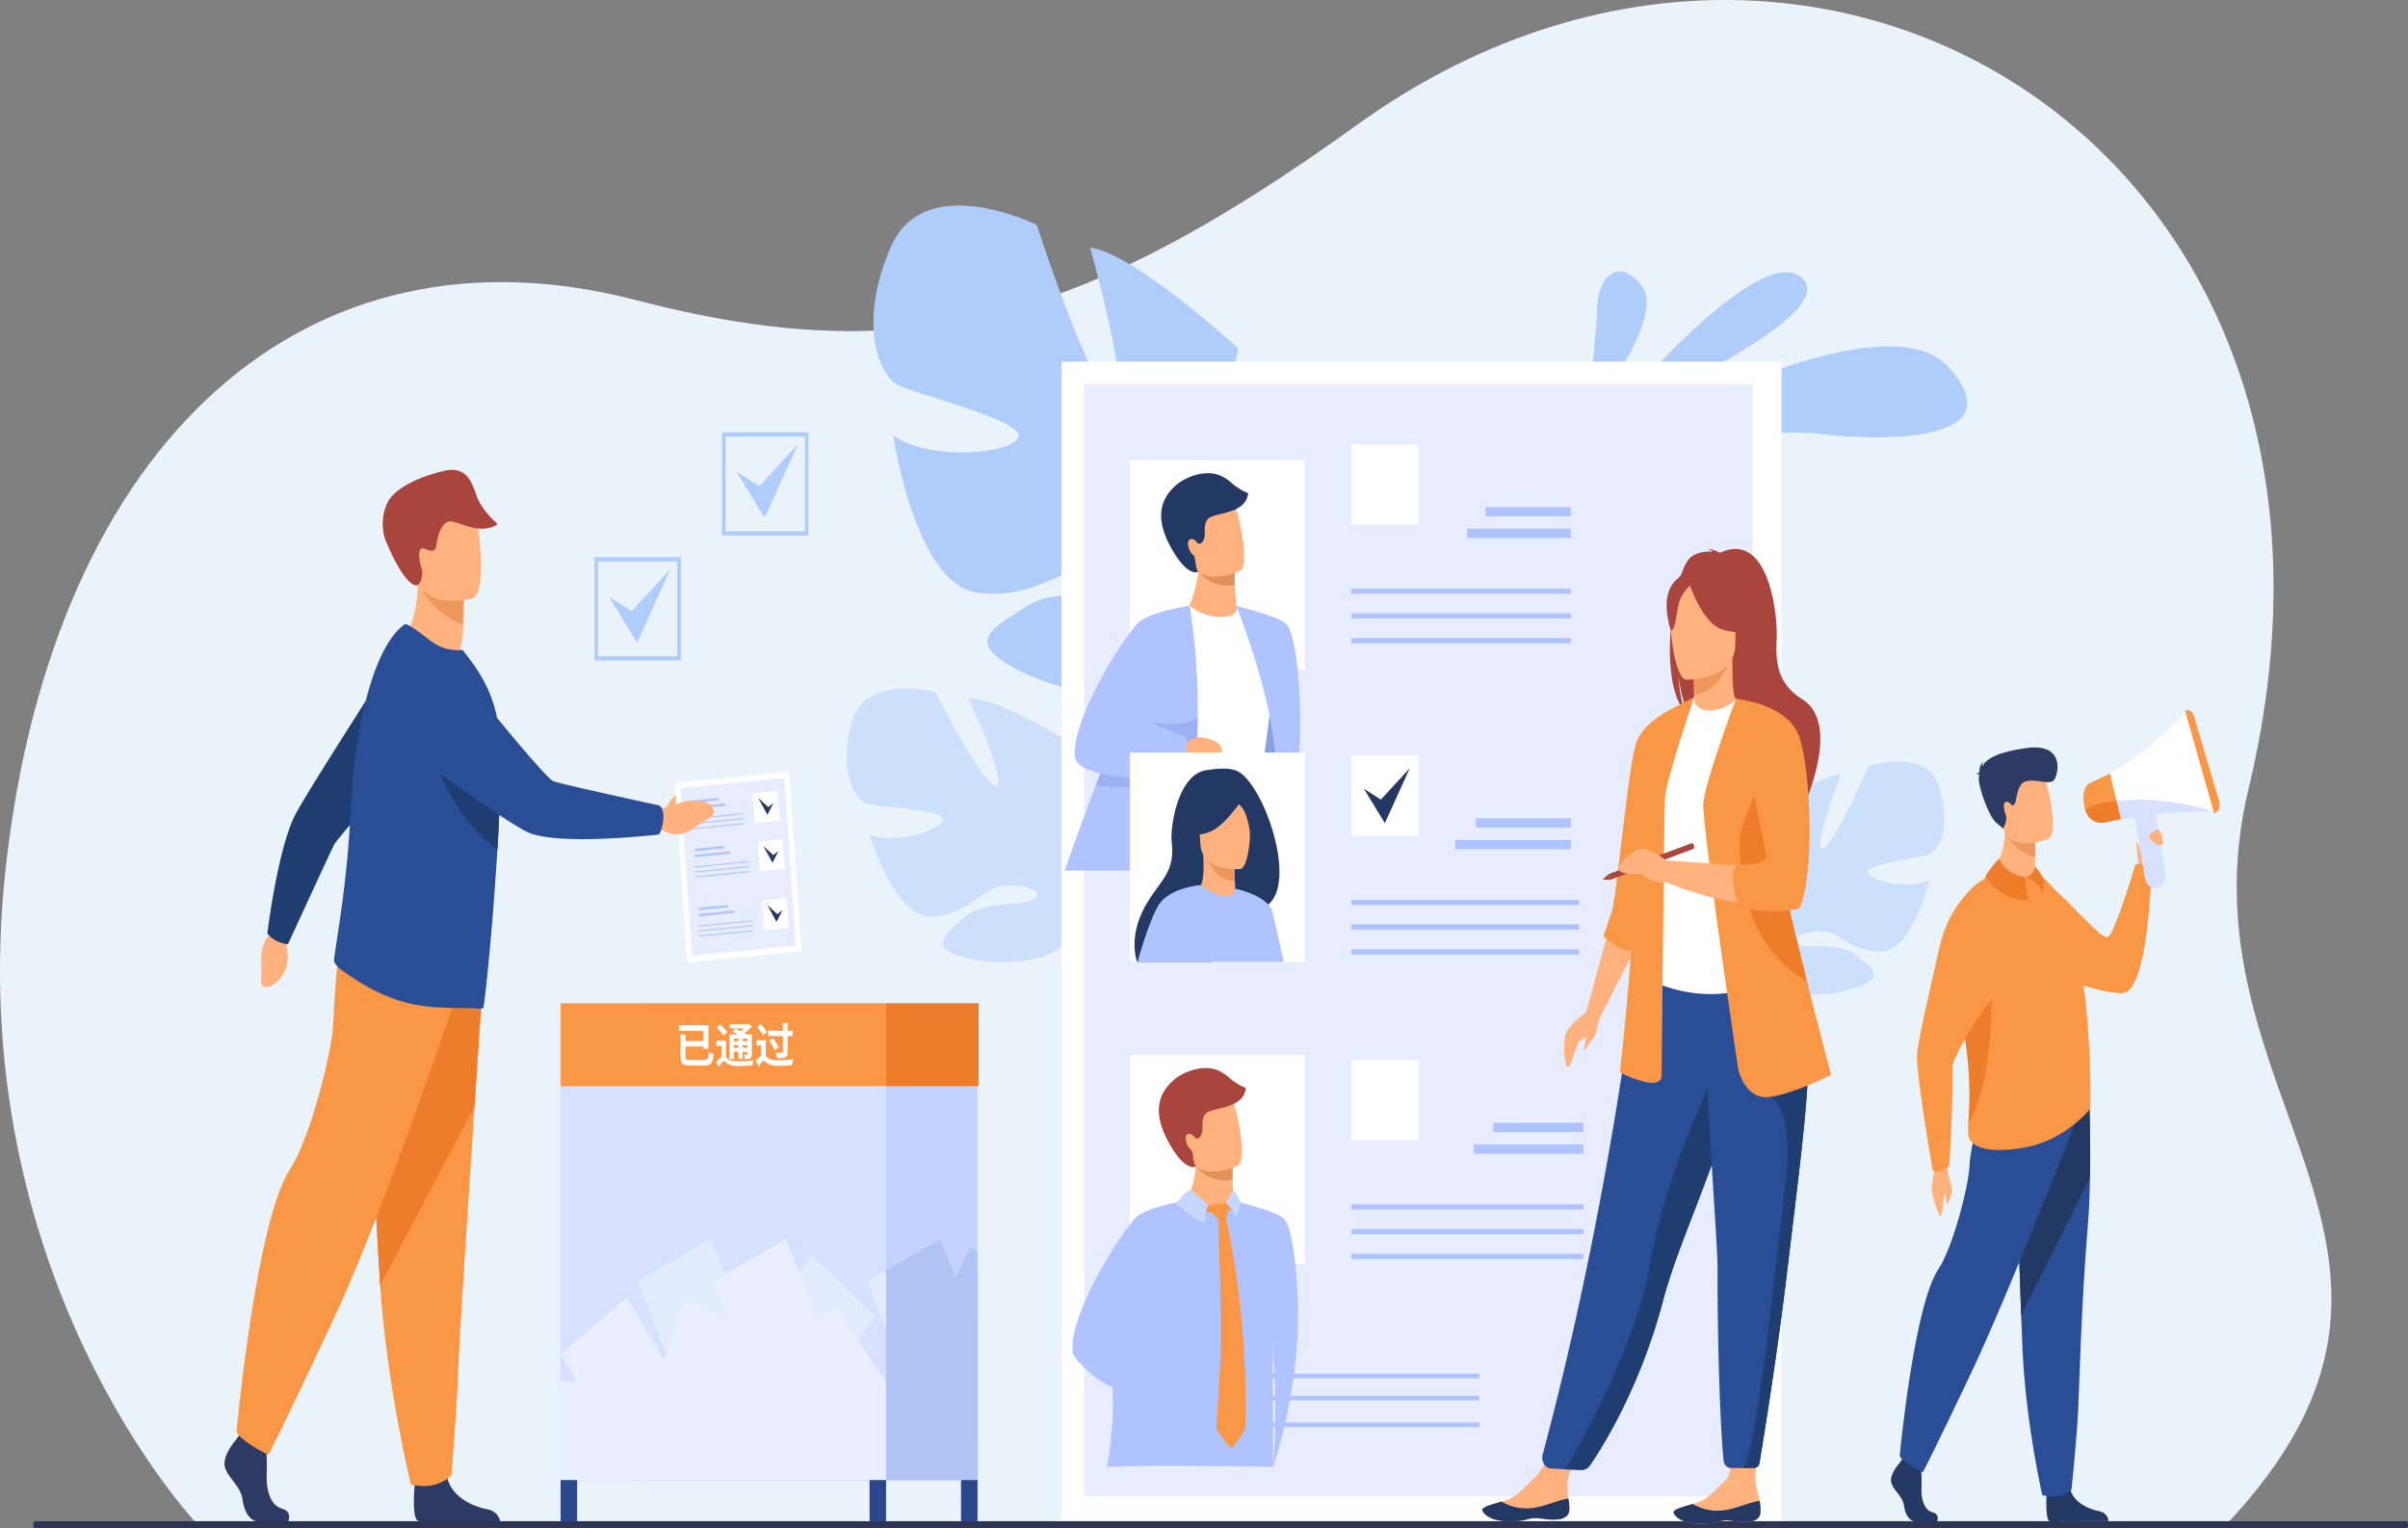
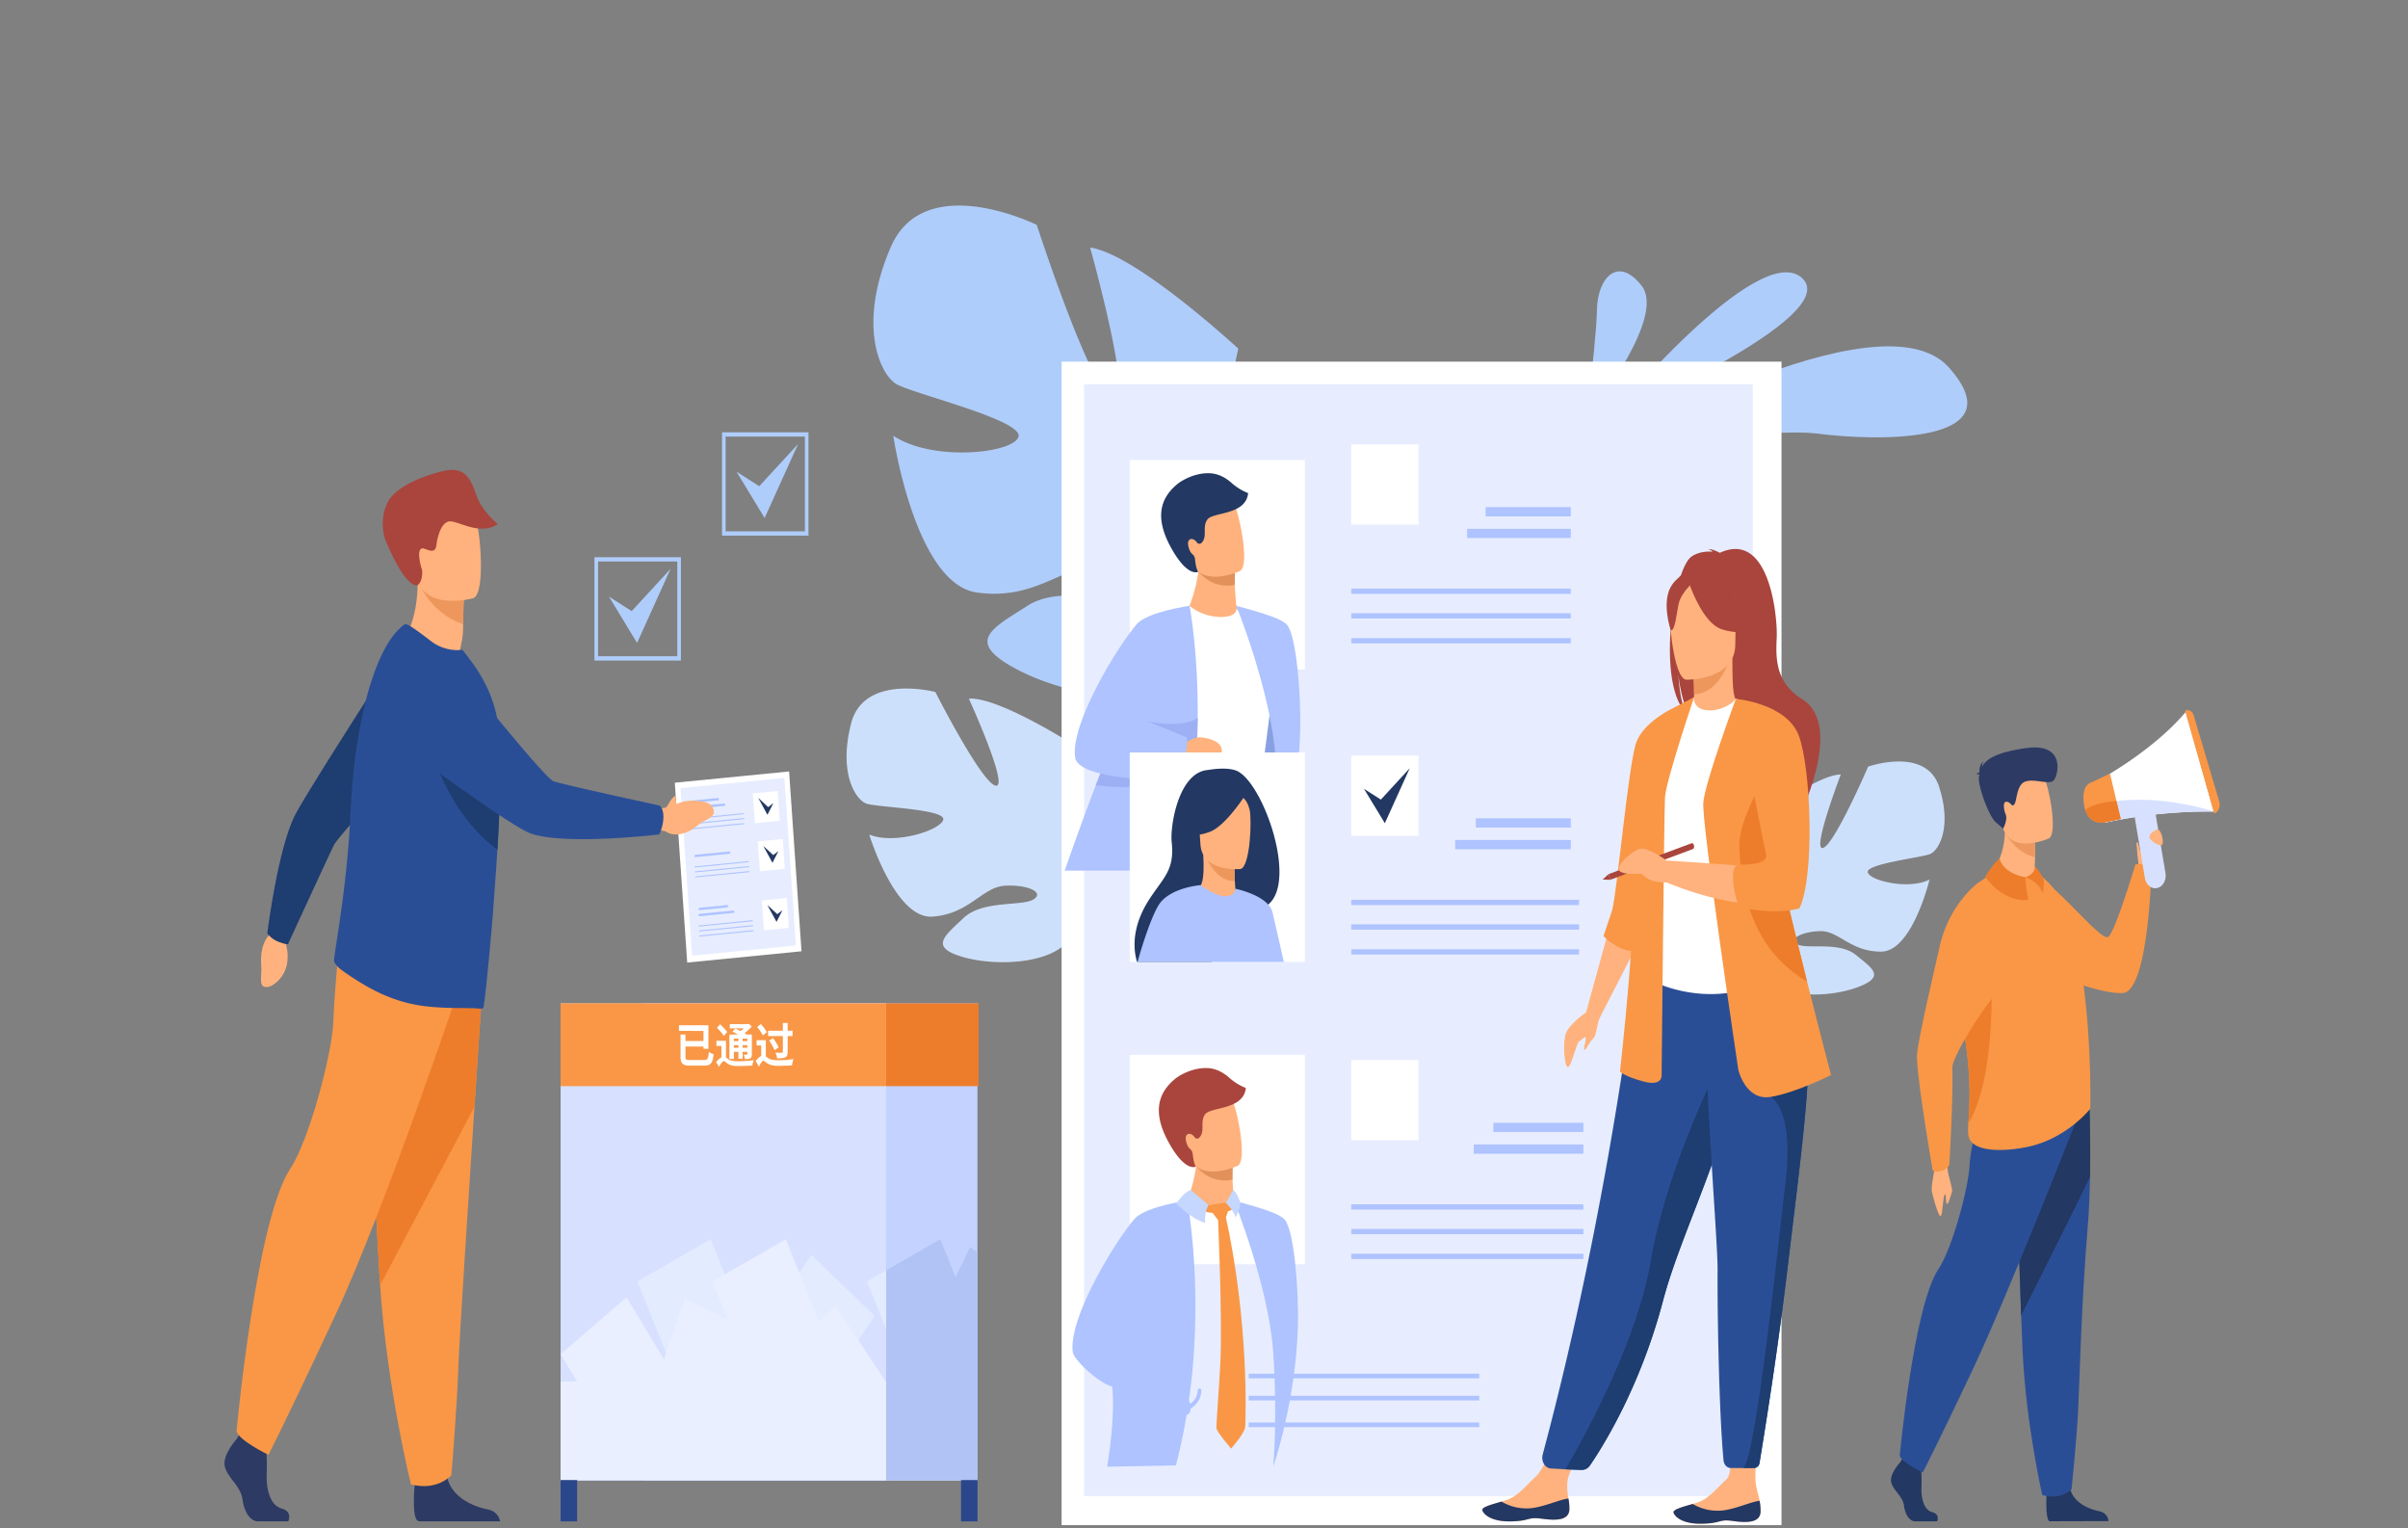
<svg xmlns="http://www.w3.org/2000/svg" width="1620.004" height="1028.001" viewBox="0 0 1620.004 1028.001">
  <rect x="0" y="0" width="1620.004" height="1028.001" fill="#808080" stroke="none" />
  <g id="组_45" data-name="组 45" transform="translate(-102.998 -15)">
-     <path id="路径_1" data-name="路径 1" d="M133.38,1025.9S-27.19,858.22,4.02,582.12c32.32-285.89,202.21-438,423.85-380.27C609.04,249.04,725.75,218.77,913.1,83.88c307.22-221.19,703.19,18.27,599.6,446.85-50.13,207.4,160.26,309.88-15.85,495.6l-1363.47-.44Z" transform="translate(103.002 15.001)" fill="#ebf3fa" />
    <g id="组_1" data-name="组 1" transform="translate(103.002 15.001)">
      <path id="路径_2" data-name="路径 2" d="M1082.92,281.23s99.74-120.45,129.25-94.37S1082.92,281.23,1082.92,281.23Z" fill="#afcdfb" />
      <path id="路径_3" data-name="路径 3" d="M1076.07,303.95s188.49-109.16,235.08-56.76-51.23,49.28-87.55,44.55-147.53,12.21-147.53,12.21Z" fill="#afcdfb" />
      <path id="路径_4" data-name="路径 4" d="M1067.41,279.23s.75-5.78,1.76-14.24c1.97-16.5,4.93-43.19,5.22-57.04.43-20.96,14.14-36.32,30.14-15.59s-31.32,80.91-31.32,80.91Z" fill="#afcdfb" />
    </g>
    <path id="路径_5" data-name="路径 5" d="M572.56,486.63c8.73-33.87,56.7-21.2,56.7-21.2s31.06,61.17,40.56,62.99-18.01-58.5-18.01-58.5c18.54-1.38,64.85,27.62,64.85,27.62s-4.99,69.67,4.59,68.64,1.78-61.96,1.78-61.96c17.7,7.14,33.67,32.76,33.67,32.76,19.69,41.45-25.87,69.53-25.87,69.53s-1.29,24.19,10.43,52.48h0a90.176,90.176,0,0,1,5.3,14.08l-4.87-.2c-.35-1.58-.75-3.11-1.19-4.58v-.03l-.02-.06c-.31-.91-.75-2.21-1.3-3.8h0v-.01c-1.39-3.54-2.32-6.16-2.9-8.04v-.02c-4.15-11.12-10.17-25.63-14.37-28.8a12.032,12.032,0,0,0,1.12-2.63c-.36.84-.73,1.71-1.12,2.63-8.96,21.02-50.78,22.87-73.87,16.22s-12.72-14.07.16-26.27,39.01-7.77,46.9-12.44-3.29-10.12-18.83-9.33-23.82,18.99-48.93,20.81-42.57-55.22-42.57-55.22c17.1,7.12,48.42-3,49.82-10.08s-44.52-8.24-51.61-10.67-19.12-20.04-10.39-53.9Z" transform="translate(103.002 15.001)" fill="#cde0fb" />
    <path id="路径_6" data-name="路径 6" d="M1304.55,529.19c-8.84-27.31-47.76-13.56-47.76-13.56s-22.64,52.57-30.38,54.72,12.01-49.46,12.01-49.46c-15.35.15-52.11,27.25-52.11,27.25s7.48,57.08-.46,56.89-4.47-50.95-4.47-50.95c-14.24,7.11-26.17,29.33-26.17,29.33-14.23,35.53,24.69,55.52,24.69,55.52s2.24,19.85-6.05,43.98h0a77.468,77.468,0,0,0-3.69,11.97l4.01-.5c.21-1.33.47-2.61.76-3.85v-.07c.22-.77.52-1.88.9-3.22h0c.97-3.03,1.62-5.25,2-6.84h0c2.88-9.47,7.14-21.84,10.45-24.74a9.672,9.672,0,0,1-1.05-2.09c.33.67.68,1.36,1.05,2.09,8.4,16.71,42.97,15.34,61.67,8.26s9.81-12.48-1.4-21.64-32.53-3.71-39.26-7.01,2.22-8.57,15.07-8.99,20.55,14,41.34,13.77,32.41-48.46,32.41-48.46c-13.75,7.05-40.06.87-41.55-4.86s36.29-9.87,42.02-12.37,14.79-17.84,5.95-45.15Z" transform="translate(103.002 15.001)" fill="#cde0fb" />
    <path id="路径_7" data-name="路径 7" d="M599.24,166.26c22.62-52.53,98.25-14.99,98.25-14.99s36.01,111.24,51.15,117.54-15.25-102.29-15.25-102.29c30.76,4.21,99.67,67.98,99.67,67.98s-25.23,112.61-9.26,114.26,18.08-101.07,18.08-101.07c27.3,17.91,47.24,65.52,47.24,65.52,22.18,74.91-59.47,105.07-59.47,105.07s-8.04,39.25,4.27,89.77h0a159.263,159.263,0,0,1,5.25,24.96l-7.95-2.03c-.19-2.71-.47-5.36-.84-7.93V523a.425.425,0,0,0-.02-.11c-.28-1.61-.69-3.9-1.21-6.69h0v-.02c-1.41-6.3-2.3-10.92-2.8-14.22v-.03c-4.09-19.7-10.41-45.62-16.54-52.28a18.777,18.777,0,0,0,2.48-3.92q-1.185,1.875-2.48,3.92c-19.85,31.37-88.94,19.8-125.2.81s-17.44-27.54,6.69-43.06,65.93.87,80.02-4.03-2.92-17.75-28.62-21.89-43.74,22.84-85.4,17.06-56.35-105.51-56.35-105.51c26.32,17.66,80.21,11.99,84.23.87s-71.05-29.08-82.09-35.55-26.47-39.56-3.85-92.1Z" transform="translate(103.002 15.001)" fill="#afcdfb" />
    <g id="组_19" data-name="组 19" transform="translate(103.002 15.001)">
      <rect id="矩形_1" data-name="矩形 1" width="484.32" height="782.57" transform="translate(714.2 243.24)" fill="#fff" />
      <rect id="矩形_2" data-name="矩形 2" width="449.89" height="747.78" transform="translate(729.32 258.48)" fill="#e7edff" />
      <g id="组_4" data-name="组 4">
        <rect id="矩形_3" data-name="矩形 3" width="117.86" height="140.83" transform="translate(760.04 309.42)" fill="#fff" />
        <g id="组_3" data-name="组 3">
          <g id="组_2" data-name="组 2">
            <path id="路径_8" data-name="路径 8" d="M858.1,586.44H764.92l66.8-178.98,23.11,61.87,8.45,60.17Z" fill="#88a0e2" />
            <path id="路径_9" data-name="路径 9" d="M785.34,412.08l14.93-4.63,14.5-6.14s8.41,4.81,14.41,6.14c6.53,1.45,28.32,44.95,28.32,46.77s-17.04,131.33-17.04,131.33H758.19l27.16-173.48Z" fill="#fff" />
            <path id="路径_10" data-name="路径 10" d="M826.18,414.52c-7.38,1.52-18.15-.62-25.93-7.07a102.794,102.794,0,0,0,6.01-23.28c.04-.28.06-.54.09-.8a28.929,28.929,0,0,0,.2-5.37l19.01.53s5.14,2.98,5.1,4.95c-.02,1.05-.03,2.05-.04,3.01-.01,2.61.03,4.89.11,6.86.24,6.38.99,14.11.99,14.11s1.92,5.53-5.54,7.06Z" fill="#ffb27d" />
            <path id="路径_11" data-name="路径 11" d="M830.73,393.34a24.145,24.145,0,0,1-24.47-9.17c-.26-.35-.39-.56-.39-.56.15-.09.31-.16.48-.24,5.41-2.44,17.74-1.14,24.48,2.02C830.82,388,830.65,391.38,830.73,393.34Z" fill="#e2915a" />
            <path id="路径_12" data-name="路径 12" d="M800.94,376.38c4.9,15.78,22.43,11.61,29.89,9.01,2.1-.73,3.4-1.33,3.4-1.33,2.3-1.27,2.99-6.09,2.76-12.18-.46-12.04-4.54-29.01-6.84-33.09-3.47-6.14-9.23-12.36-26.22-3.5s-9.27,20.87-2.99,41.09Z" fill="#ffb27d" />
            <path id="路径_13" data-name="路径 13" d="M828.55,324.8c-6.02-5.3-11.39-6.46-15.3-6.52-11.57-.18-20.55,6.81-20.6,6.85-13.39,10.6-15.25,24.63-4.59,43.67,11.28,20.14,18.16,15.71,18.16,15.71s-1.32-.5-2.15-7.33c-.05-.39-.08-.71-.11-.99a4.846,4.846,0,0,0-1.75-3.47c-2.08-1.55-3.79-7.17-2.52-9.1,1.54-2.32,4.43-.49,5.51,1.17a2.016,2.016,0,0,0,3.3.18c4.02-4.34.1-10.54,3.81-15.6s25.92-2.78,27.38-17.71a37.28,37.28,0,0,1-11.15-6.84Z" fill="#233862" />
            <path id="路径_14" data-name="路径 14" d="M831.72,407.46S855.06,465,858.1,509.44s0,77.01,0,77.01,15.18-43.36,16.62-94.74c.64-22.84-2.42-64.18-8.92-71.5-3.17-3.57-12.67-6.98-34.09-12.75Z" fill="#aec3ff" />
            <path id="路径_15" data-name="路径 15" d="M805.73,483.55c-.07,6.57-.29,13.44-.68,20.55a414.739,414.739,0,0,1-12.37,81.46H716.29s9.47-27.49,20.9-57.38c2-5.23,4.07-10.54,6.15-15.79,8.45-21.28,17.23-41.53,23.65-51.77,17.04-27.15,33.28-53.18,33.28-53.18s5.97,31.15,5.46,76.1Z" fill="#aec3ff" />
            <path id="路径_16" data-name="路径 16" d="M784.76,524.78s-15.69,7.43-47.58,3.41c2-5.23,4.07-10.54,6.15-15.79Z" fill="#9db0f4" />
            <path id="路径_17" data-name="路径 17" d="M805.73,483.55c-.07,6.57-.29,13.44-.68,20.55-10.28-.66-47.04-3.08-46.87-3.71.2-.73,3.4-17.46,3.4-17.46s30.9,8.97,44.09,0l.06.62Z" fill="#9db0f4" />
            <path id="路径_18" data-name="路径 18" d="M791.33,503.3s10.96-7.77,16.03-7.4,13.19,2.31,14.41,7.4-1.83,2.61-8.62,4.19c-4.01.93-6.46,7.81-11.67,8.42-2.03.24-10.14-1.7-10.14-1.7V503.3Z" fill="#ffb27d" />
            <path id="路径_19" data-name="路径 19" d="M800.26,407.46s-28.04,3.96-35.35,12.2c-12.35,13.94-44.84,66.65-41.63,89.77,2.13,15.34,61.48,15.34,61.48,15.34s7.33-5.67,10.02-10.8c5.48-10.42,3.58-18.07,3.58-18.07L761.66,481s17.9-20.74,31.7-21.82c10.09-.79,6.9-51.72,6.9-51.72Z" fill="#aec3ff" />
          </g>
        </g>
      </g>
      <g id="组_6" data-name="组 6">
        <g id="组_5" data-name="组 5">
          <rect id="矩形_4" data-name="矩形 4" width="147.69" height="3.54" transform="translate(909.08 395.92)" fill="#aec3ff" />
          <rect id="矩形_5" data-name="矩形 5" width="147.69" height="3.54" transform="translate(909.08 412.44)" fill="#aec3ff" />
          <rect id="矩形_6" data-name="矩形 6" width="147.69" height="3.54" transform="translate(909.08 429.17)" fill="#aec3ff" />
        </g>
        <rect id="矩形_7" data-name="矩形 7" width="45.19" height="53.99" transform="translate(909.08 298.89)" fill="#fff" />
        <rect id="矩形_8" data-name="矩形 8" width="57.27" height="6.23" transform="translate(999.49 341.07)" fill="#aec3ff" />
        <rect id="矩形_9" data-name="矩形 9" width="69.75" height="6.23" transform="translate(987.02 355.66)" fill="#aec3ff" />
      </g>
      <g id="组_12" data-name="组 12">
        <g id="组_9" data-name="组 9">
          <rect id="矩形_10" data-name="矩形 10" width="117.86" height="140.83" transform="translate(760.04 709.5)" fill="#fff" />
          <g id="组_8" data-name="组 8">
            <g id="组_7" data-name="组 7">
-               <path id="路径_20" data-name="路径 20" d="M783.79,812.16l14.93-4.63,14.5-6.14s8.41,4.81,14.41,6.14c6.53,1.45,28.32,44.95,28.32,46.77s.61,132.22.61,132.22l-99.92-.88L783.8,812.16Z" fill="#aec3ff" />
              <path id="路径_21" data-name="路径 21" d="M824.64,814.59c-7.39,1.52-18.15-.62-25.93-7.07a102.794,102.794,0,0,0,6.01-23.28c.04-.28.06-.54.09-.8a28.929,28.929,0,0,0,.2-5.37l19.01.53s5.14,2.98,5.1,4.95c-.02,1.05-.03,2.05-.04,3.01-.01,2.61.03,4.89.11,6.86.24,6.38.99,14.11.99,14.11s1.92,5.53-5.54,7.06Z" fill="#ffb27d" />
              <path id="路径_22" data-name="路径 22" d="M829.18,793.42a24.146,24.146,0,0,1-24.47-9.17c-.26-.35-.39-.56-.39-.56.15-.09.31-.16.48-.24,5.41-2.44,17.74-1.14,24.48,2.02-.01,2.61-.18,5.99-.1,7.95Z" fill="#e2915a" />
              <path id="路径_23" data-name="路径 23" d="M799.39,776.46c4.9,15.78,22.43,11.61,29.89,9.01,2.1-.73,3.4-1.33,3.4-1.33,2.3-1.27,2.99-6.09,2.76-12.18-.46-12.04-4.54-29.01-6.84-33.09-3.47-6.14-9.23-12.36-26.22-3.5s-9.27,20.87-2.99,41.09Z" fill="#ffb27d" />
              <path id="路径_24" data-name="路径 24" d="M827,724.88c-6.02-5.3-11.39-6.46-15.3-6.52-11.57-.18-20.55,6.81-20.6,6.85-13.39,10.6-15.25,24.63-4.59,43.67,11.28,20.14,18.16,15.71,18.16,15.71s-1.32-.5-2.15-7.33c-.05-.39-.08-.71-.11-.99a4.846,4.846,0,0,0-1.75-3.47c-2.08-1.55-3.79-7.17-2.52-9.1,1.54-2.33,4.43-.49,5.51,1.17a2.016,2.016,0,0,0,3.3.18c4.02-4.34.1-10.54,3.81-15.6s25.92-2.78,27.38-17.71a37.279,37.279,0,0,1-11.15-6.84Z" fill="#a9453d" />
              <path id="路径_25" data-name="路径 25" d="M830.18,807.53s23.34,57.54,26.38,101.98,0,77.01,0,77.01,15.18-43.36,16.62-94.74c.64-22.84-2.42-64.18-8.92-71.5-3.17-3.57-12.67-6.98-34.09-12.75Z" fill="#aec3ff" />
              <path id="路径_26" data-name="路径 26" d="M798.72,807.53h0s-28.04,3.96-35.35,12.2c-12.35,13.94-44.84,66.65-41.63,89.77.71,5.13,17.35,20.79,26.49,23.06,2.32,21.76-3.42,53.95-3.42,53.95l46.32-.88a414.628,414.628,0,0,0,12.37-81.46c.39-7.11.6-13.98.68-20.55.51-44.95-5.46-76.1-5.46-76.1Z" fill="#aec3ff" />
              <path id="路径_27" data-name="路径 27" d="M802.38,801.6s11.74,11.46,18.69,13.46c0,0-6.46,4.08-26.73-6.8,0,0,2.93-5.9,8.05-6.66Z" fill="#f99746" />
              <path id="路径_28" data-name="路径 28" d="M829.58,800.42a32.975,32.975,0,0,0,3.39,7.87s-1.81,7.64-11.91,6.77c0,0,8.92-7.65,8.52-14.64Z" fill="#f99746" />
              <path id="路径_29" data-name="路径 29" d="M813.09,810.58l13.92-2.03s-.43,9.76-4.63,13.65c-1.53,1.42-9.47-9.89-9.3-11.62Z" fill="#f99746" />
              <path id="路径_30" data-name="路径 30" d="M819.3,816.53s3.2,69.62,1.69,100.41c-.84,17.01-2.9,41.54-2.57,43.91s9.79,13.45,9.79,13.45,9.3-10.35,9.52-14.83,2.87-69.62-13.64-143.66C823.52,813.27,819.3,816.53,819.3,816.53Z" fill="#f99746" />
            </g>
            <path id="路径_31" data-name="路径 31" d="M801.13,800.42s-3.57.29-9.86,9c0,0,10.15,10.42,19.42,13.05,0,0-.38-8.08,2.4-11.88Z" fill="#c5d7ff" />
            <path id="路径_32" data-name="路径 32" d="M829.58,800.42l-4.88,8.63s4.97,4.45,6.62,9.79c0,0,3.41-6.65,3.11-10.15,0,0-2.3-7.22-4.86-8.28Z" fill="#c5d7ff" />
          </g>
        </g>
        <g id="组_11" data-name="组 11">
          <g id="组_10" data-name="组 10">
            <rect id="矩形_11" data-name="矩形 11" width="156.14" height="3.54" transform="translate(909.08 810.03)" fill="#aec3ff" />
            <rect id="矩形_12" data-name="矩形 12" width="156.14" height="3.54" transform="translate(909.08 826.56)" fill="#aec3ff" />
            <rect id="矩形_13" data-name="矩形 13" width="156.14" height="3.54" transform="translate(909.08 843.28)" fill="#aec3ff" />
          </g>
          <rect id="矩形_14" data-name="矩形 14" width="45.19" height="53.99" transform="translate(909.08 713.01)" fill="#fff" />
          <rect id="矩形_15" data-name="矩形 15" width="60.55" height="6.23" transform="translate(1004.67 755.19)" fill="#aec3ff" />
          <rect id="矩形_16" data-name="矩形 16" width="73.74" height="6.23" transform="translate(991.48 769.77)" fill="#aec3ff" />
        </g>
      </g>
      <g id="组_17" data-name="组 17">
        <g id="组_14" data-name="组 14">
          <rect id="矩形_17" data-name="矩形 17" width="117.86" height="140.83" transform="translate(760.04 506.11)" fill="#fff" />
          <g id="组_13" data-name="组 13">
            <path id="路径_33" data-name="路径 33" d="M831.21,518.15c-7.22-2.4-17.2-.4-18.84-.24-19.74,1.87-25.26,38.18-24.11,48.45,2.12,18.92-5.61,23.89-15.09,38.55-10.34,15.97-11.59,30.77-8.24,42.03h50.13c10.75-11.3,25.44-26.79,34.66-36.38a15.025,15.025,0,0,0,3.48-2.15c20.15-16.6-4.48-84.46-21.98-90.26Z" fill="#233862" />
            <path id="路径_34" data-name="路径 34" d="M832.77,604.37c.09.04-8.2,6.01-14.76,4.39-6.17-1.52-12.44-11.48-12.36-11.51,2.54-.8,4.86-4.21,3.85-22.32l1.18.19,19.77,3.14s-.06,7.37.3,14.29c.29,5.81.88,11.29,2.03,11.83Z" fill="#ffb27d" />
            <path id="路径_35" data-name="路径 35" d="M830.45,578.25s-.06,7.37.3,14.29c-10.94.46-17.35-11.01-20.06-17.44l19.77,3.14Z" fill="#ed975d" />
            <path id="路径_36" data-name="路径 36" d="M834.44,584.52s-25.82,2.46-26.85-16.77-5.06-31.87,11.38-34.26,20.04,4.71,21.69,11.03.47,38.87-6.22,40Z" fill="#ffb27d" />
            <path id="路径_37" data-name="路径 37" d="M837.9,534.54s-13.07,20.69-23.75,24.85-15.58,1.04-15.58,1.04a56.972,56.972,0,0,0,7.29-19.36,8.989,8.989,0,0,1,5.35-7.05c7.66-2.82,22.38-7.01,26.68.53Z" fill="#233862" />
-             <path id="路径_38" data-name="路径 38" d="M827.59,535.66s6.5,4.82,9.02,8.99c2.44,4.02,4.85,14.52,4.31,19.08,0,0,4.85-21.61-1.6-29.84-6.84-8.72-11.74,1.78-11.74,1.78Z" fill="#233862" />
            <path id="路径_39" data-name="路径 39" d="M856.13,613.78a12.066,12.066,0,0,0-2.94-5.37c-6.78-7.56-22.02-10.64-22.02-10.64h0a1.035,1.035,0,0,1-.03.21V598c-.22.97-1.38,4.87-6.52,4.87-3.47,0-8.75-1.79-16.78-7.45l-.12-.09h-.01s-21.11,1.54-28.41,13.72c-3.97,6.61-9.43,21.51-13.98,37.9h98.39c-3.37-14.76-6.51-28.52-7.57-33.16Z" fill="#aec3ff" />
          </g>
        </g>
        <g id="组_16" data-name="组 16">
          <g id="组_15" data-name="组 15">
            <rect id="矩形_18" data-name="矩形 18" width="153.25" height="3.54" transform="translate(909.08 605.22)" fill="#aec3ff" />
            <rect id="矩形_19" data-name="矩形 19" width="153.25" height="3.54" transform="translate(909.08 621.75)" fill="#aec3ff" />
            <rect id="矩形_20" data-name="矩形 20" width="153.25" height="3.54" transform="translate(909.08 638.47)" fill="#aec3ff" />
          </g>
          <rect id="矩形_21" data-name="矩形 21" width="45.19" height="53.99" transform="translate(909.08 508.2)" fill="#fff" />
          <rect id="矩形_22" data-name="矩形 22" width="63.89" height="6.23" transform="translate(992.88 550.38)" fill="#aec3ff" />
          <rect id="矩形_23" data-name="矩形 23" width="77.8" height="6.23" transform="translate(978.96 564.97)" fill="#aec3ff" />
        </g>
        <path id="路径_40" data-name="路径 40" d="M917.62,530.55l14.05,23.14,16.74-36.99-19.42,21.1Z" fill="#233862" />
      </g>
      <g id="组_18" data-name="组 18">
        <rect id="矩形_24" data-name="矩形 24" width="155.08" height="3.11" transform="translate(840.09 923.96)" fill="#aec3ff" />
        <rect id="矩形_25" data-name="矩形 25" width="155.08" height="3.11" transform="translate(840.09 938.81)" fill="#aec3ff" />
        <rect id="矩形_26" data-name="矩形 26" width="155.08" height="3.11" transform="translate(840.09 956.77)" fill="#aec3ff" />
      </g>
      <path id="路径_41" data-name="路径 41" d="M775.56,930.59c2.09-3.51,4.27-9.67,2.62-14.01-1.52-3.98-4.51-2.14-6.55.17-3.04,3.44-4.76,8.17-6.06,12.84a98.042,98.042,0,0,0-3.39,17.61c-.41,4.81-.69,12.23,1.91,16.33,2.2,3.49,5.74.62,8.19-1.01a36.324,36.324,0,0,0,15.92-23.99c.23-1.36-1.18-2.61-2.08-1.44a14.021,14.021,0,0,0-3.03,8.28c-.04,1.74.09,4.51,1.85,5.01,2.07.59,3.67-2.84,4.57-4.48a31.836,31.836,0,0,0,3.42-10.84c-.8-.26-1.6-.53-2.39-.79-.34,2.81.08,7.81,3.56,6.94,3.3-.82,3.57-7.59,3.68-10.63a1.236,1.236,0,1,0-2.44-.39,19.012,19.012,0,0,0,.29,8.12,27.609,27.609,0,0,0,1.46,3.8,22.707,22.707,0,0,1,1.34,3.16q1.17,3.405-2.01,2.9c-.25.73-.49,1.45-.74,2.18,5.85-2.75,12.21-6.53,12.53-15.01.07-1.91-2.41-1.9-2.48,0-.26,6.96-6.02,9.95-10.71,12.15a1.619,1.619,0,0,0-.74,2.18c1.36,3.21,5.1,2.88,6.36-.3a8.831,8.831,0,0,0-.35-6.45c-1.58-4.09-3.34-7.18-2.56-11.93l-2.44-.39a23.415,23.415,0,0,1-.55,4.73,9.711,9.711,0,0,1-.46,1.62q-.585,2.775-1.36-1.88c.23-1.86-2.13-2.68-2.39-.79a29.263,29.263,0,0,1-3.17,10.13c-.77,1.41-1.9,4.22-1.79.96a10.512,10.512,0,0,1,2.3-6.19c-.69-.48-1.38-.96-2.08-1.44a32.189,32.189,0,0,1-8.91,17.36c-2.14,2.17-4.91,4.87-7.62,5.97a3.335,3.335,0,0,1-3.67-.54,8.691,8.691,0,0,1-.61-2.69,37.338,37.338,0,0,1-.51-7.17,81.692,81.692,0,0,1,4.15-22.56,25.661,25.661,0,0,1,4.76-9.27c2.83-3.19,2.84,1.88,2.43,4.19a17.956,17.956,0,0,1-2.39,6.06c-.93,1.56,1.23,3.04,2.14,1.5Z" fill="#aec3ff" />
    </g>
-     <path id="路径_42" data-name="路径 42" d="M24.08,1023.17H1618.3a1.7,1.7,0,0,1,1.7,1.7v1.43a1.7,1.7,0,0,1-1.7,1.7H24.08a1.7,1.7,0,0,1-1.7-1.7v-1.43A1.7,1.7,0,0,1,24.08,1023.17Z" transform="translate(103.002 15.001)" fill="#2e3552" />
    <g id="组_23" data-name="组 23" transform="translate(103.002 15.001)">
      <g id="组_20" data-name="组 20">
        <path id="路径_43" data-name="路径 43" d="M1055.79,1015.47c-.45,7.27-9.03,7.34-18.76,5.99s-7.15,1.59-20.78,1.82-18.33-5.16-18.99-7.49c-.59-2.06,5.98-3.8,13-5.85.88-.25,1.77-.52,2.66-.79,7.92-2.41,13.17-9.49,19.94-15.67,6.42-5.86,14.7-27.06,14.7-27.06l18.62-1s-7.84,19.01-10.79,27.2c-1.73,4.82-1,10.74-.24,15.29a34.031,34.031,0,0,1,.65,7.56Z" fill="#ffb27d" />
        <path id="路径_44" data-name="路径 44" d="M1037.03,1021.46c-9.74-1.35-7.15,1.59-20.78,1.82s-18.33-5.16-18.99-7.49c-.59-2.06,5.98-3.8,13-5.85l.08.15a33.123,33.123,0,0,0,20.01,4.28c9.15-1.1,18.49-5.66,24.8-6.48a34.031,34.031,0,0,1,.65,7.56c-.45,7.27-9.03,7.34-18.76,5.99Z" fill="#233862" />
      </g>
      <g id="组_21" data-name="组 21">
        <path id="路径_45" data-name="路径 45" d="M1184.42,1016.97c-.44,7.27-9.02,7.36-18.76,6.02s-7.15,1.6-20.78,1.85-18.34-5.14-19-7.46c-.59-2.06,5.98-3.81,13-5.86.88-.25,1.77-.52,2.66-.79,7.92-2.42,13.16-9.51,19.93-15.7,6.41-5.87,0-40.6,0-40.6l20.48-2.38s-.98,29.24-.97,42.54c0,5.25,2.02,10.29,2.78,14.83a34.031,34.031,0,0,1,.65,7.56Z" fill="#ffb27d" />
        <path id="路径_46" data-name="路径 46" d="M1165.66,1022.99c-9.74-1.34-7.15,1.6-20.78,1.85s-18.34-5.14-19-7.46c-.59-2.06,5.98-3.81,13-5.86l.08.15a33.11,33.11,0,0,0,20.01,4.26c9.15-1.11,18.48-5.68,24.8-6.51a34.031,34.031,0,0,1,.65,7.56c-.44,7.27-9.02,7.36-18.76,6.02Z" fill="#233862" />
      </g>
      <path id="路径_47" data-name="路径 47" d="M1124.63,416.7c-3.53-17.33,1.59-25.4,6.2-29.7,2.19-6.38,4.68-10.98,7.24-12.71,4.65-3.16,10.23-3.51,14.14-3.23a6.158,6.158,0,0,0-2.98-1.69c2.42-.43,7.82,2.44,7.82,2.44,33.66-15.5,38.95,43.72,38.24,57.48s-.61,29.96,16.9,40.8c33.41,20.68-11.11,98.63-11.11,98.63.85-11.12-42.08-69.79-64.48-87.36-5.45-9.59-7.39-26.54-7.54-27.87.94,13.43,2.86,20.97,4.58,25.21-10.21-11.23-11.72-38.19-9.02-62Z" fill="#a9453d" />
      <path id="路径_48" data-name="路径 48" d="M1137.93,482.22c-.11.06,10.81,6.84,19.03,4.15,7.73-2.52,12.78-14.5,12.68-14.52-3.27-.78-4.22-6.15-4.15-29.25l-1.48.35-24.89,5.89s.57,9.36.58,18.17c.02,7.4-.36,14.42-1.78,15.21Z" fill="#ffb27d" />
      <path id="路径_49" data-name="路径 49" d="M1139.13,448.84s.57,9.36.58,18.17c13.93-.47,21.29-15.65,24.3-24.06l-24.89,5.89Z" fill="#ed975d" />
      <path id="路径_50" data-name="路径 50" d="M1037.87,978.21c-1.22,4.57,1.52,9.28,5.53,9.5l9.72.54,10.29.38a7.807,7.807,0,0,0,6.66-3.63c8.21-12.04,33.49-52.15,48.82-110.44.43-1.63.89-3.29,1.37-4.96,10.13-35.28,31.12-79.56,42.18-119.64,1.76-6.38,3.34-12.39,4.76-18.08.45-1.82.9-3.61,1.32-5.37,8.15-33.84,10.51-56.06,12.69-79.8l-79.87.76s-16.81,156.17-63.45,330.74Z" fill="#2a4e96" />
      <path id="路径_51" data-name="路径 51" d="M1112.51,592.62c.2,45.42-5.58,64.9-5.58,64.9s34.2,20.76,74.85,5.48c.48-.18,29.08-9.86,29.08-9.86-.68-1.84-6.33-32.23-6.99-33.91-8.58-22.02-10.92-31.27-11.94-38.03a171.706,171.706,0,0,1-.99-38.05,357.279,357.279,0,0,1,9.86-59.75c-11.07-3.01-21.45-8.3-32.97-13.47-2.65,3.95-10.76,8.07-17.79,7.88-8.1-.21-10.72-4.35-10.3-8.88-8.63,5.74-15.51,11.16-15.51,11.16-7.33,15.22-22.2,30-23.28,53.35-.27,5.74,11.57,57.91,11.57,59.18Z" fill="#fff" />
      <path id="路径_52" data-name="路径 52" d="M1181.2,597.69c3.49,5.91,10.19,41.79,26.84,46.31-8.58-25.58-15.1-36.79-16.12-44.66a231.435,231.435,0,0,1-.99-44.2c-5.57-11.68-9.74-19.68-9.74-19.68-.44-1.89-8.86-33-11.56-5.19s7.66,60.82,11.56,67.42Z" fill="#5f9aa8" />
      <path id="路径_53" data-name="路径 53" d="M1134.47,457.18s32.95.65,32.97-23.87,4.29-40.96-16.75-42.41-25.13,7.9-26.81,16.08,2.01,49.4,10.58,50.2Z" fill="#ffb27d" />
      <path id="路径_54" data-name="路径 54" d="M1135.69,390.3s9.02,28.77,22.87,33.03,19.85-.18,19.85-.18a48.95,48.95,0,0,1-12.82-27.68s-23.09-18.86-29.89-5.17Z" fill="#a9453d" />
      <path id="路径_55" data-name="路径 55" d="M1137.93,392.63s-6.74,6.42-8.38,12.67-2.38,19.1-5.52,18.66c0,0-6.8-19.56.84-30.62,8.1-11.73,13.06-.71,13.06-.71Z" fill="#a9453d" />
      <path id="路径_56" data-name="路径 56" d="M1082.63,624.15l-15.56,56.69,8.87,4.25,25.74-50.08Z" fill="#ffb27d" />
      <path id="路径_57" data-name="路径 57" d="M1124.59,476.75s-18.35,8.7-23.66,22.27-13.35,104.56-16.56,113.9-5.61,16.74-5.61,16.74,9.25,9.31,18.56,10,27.27-162.91,27.27-162.91Z" fill="#f99746" />
      <path id="路径_58" data-name="路径 58" d="M1139.73,468.94s-19.06,56.27-19.62,67.66-2.24,186.23-2.24,186.23,1.12,8.04-11.77,4.69-16.26-6.7-16.26-6.7,12.33-107.85,8.97-145.37,25.79-98.7,25.79-98.7l15.14-7.82Z" fill="#f99746" />
      <path id="路径_59" data-name="路径 59" d="M1053.13,988.26l11.17.41a6.065,6.065,0,0,0,5.18-2.79c7.51-10.86,33.69-51.53,49.41-111.31.43-1.63.89-3.29,1.37-4.96,10.13-35.28,31.12-79.56,42.18-119.64,1.76-6.38,3.34-12.39,4.76-18.08.45-1.82.9-3.61,1.32-5.37l-11.76-10.66s-35.31,68.33-46.25,132.63c-9.5,55.86-47.53,123.07-57.38,139.78Z" fill="#1e3d70" />
      <path id="路径_60" data-name="路径 60" d="M1155.52,854.46c-.19,29.58.98,95.52,4,127.75.28,2.95,2.36,5.18,4.85,5.18h8.33c3.51,0,6.14-.03,7.89-.06a3.424,3.424,0,0,0,3.09-3.09c8.29-50.39,14.22-92.26,18.56-128.43,3.63-30.28,6.86-56.24,9.35-78.59,2.5-22.49,4.24-41.32,4.86-57.23.1-2.51.17-4.94.21-7.31s.05-4.69.03-6.93l-69.01-8.04c.87,54.79,7.96,138.58,7.85,156.76Z" fill="#2a4e96" />
      <path id="路径_61" data-name="路径 61" d="M1172.7,987.39q4.74,0,7.33-.05a4.158,4.158,0,0,0,3.76-3.75c8.23-50.1,14.13-91.77,18.45-127.78,3.63-30.28,6.86-56.24,9.35-78.59,2.5-22.49,4.24-41.32,4.86-57.23l-25.32,17.8s16.16,6.81,10,58.39-19.84,183.91-28.42,191.21Z" fill="#1e3d70" />
      <path id="路径_62" data-name="路径 62" d="M1169.44,719.48s4.86,20.99,21.68,18.31,40.74-14.74,40.74-14.74-7.19-27.14-16.12-62.79c-10.82-43.16-24.21-98.8-30.53-133.9-1.77-9.83-2.98-18.05-3.43-23.93l-13.95-32.35s-20.81,55.8-21.93,69.86,23.55,179.53,23.55,179.53Z" fill="#f99746" />
      <path id="路径_63" data-name="路径 63" d="M1186.23,537.85l-18.42-67.77s23.26,8.25,34.94,15.3c0,0,7.3,11.24,11.81,37.18,0,0,4.77,62.27-5.88,85.04,0,0-33.64,8.04-87.46-14.07V578.79s58.87,3.68,70.92,5.36l-5.91-46.31Z" fill="#ffb27d" />
      <path id="路径_64" data-name="路径 64" d="M1170.18,569.42c.75,22.78,5.24,66.99,45.23,90.66.11.06.21.13.32.18-10.82-43.16-24.21-98.8-30.53-133.9-7.34,13.12-15.43,30.52-15.02,43.06Z" fill="#ed7d2b" />
      <path id="路径_65" data-name="路径 65" d="M1167.82,470.08s34.14,2.87,42.36,24.76,10.84,94.68.37,116.12c0,0-14.41,4.9-39.89-.79l-.94-.21s-8.13-23.78-.84-28.47c0,0,21.49,1.34,19.25-7.15s-20.31-104.25-20.31-104.25Z" fill="#f99746" />
      <g id="组_22" data-name="组 22">
        <path id="路径_66" data-name="路径 66" d="M1082.22,587.91l1,3.86,56.02-20.82a2.938,2.938,0,0,0,.38-2.37c-.41-1.49-1.38-1.49-1.38-1.49Z" fill="#a9453d" />
        <path id="路径_67" data-name="路径 67" d="M1078.17,591.56l4.05-3.65,1.01,3.86Z" fill="#a9453d" />
      </g>
      <path id="路径_68" data-name="路径 68" d="M1069.28,679.29s-14.21,9.38-16.08,16.53-.59,22.12,1.67,21.9,5.62-16.09,7.49-17.2,4.49-4.47,4.49-2.01-1.87,6.92-.94,7.59,3.93-6.25,5.98-7.59,2.92-12.39,4.92-15.36-7.54-3.86-7.54-3.86Z" fill="#ffb27d" />
      <path id="路径_69" data-name="路径 69" d="M1121.22,578.8s-12.71-9.35-18.04-7.91-18.92,13.2-12.38,15.74,11.83-.12,14.34,1.72,4.37,5.23,16.08,5.18,0-14.74,0-14.74Z" fill="#ffb27d" />
    </g>
    <g id="组_28" data-name="组 28" transform="translate(103.002 15.001)">
      <g id="组_27" data-name="组 27">
        <g id="组_26" data-name="组 26">
          <rect id="矩形_27" data-name="矩形 27" width="225.33" height="321.05" transform="translate(432.27 674.83)" fill="#c3d2ff" />
          <g id="组_24" data-name="组 24">
            <path id="路径_70" data-name="路径 70" d="M562.24,935.07l49.28-28.37-29.5-73.16-49.28,28.37Z" fill="#b0c3f4" />
            <path id="路径_71" data-name="路径 71" d="M657.61,842.21v93.77l-9.76-6.74-11.35-7.82-9.14-6.31-2.84-1.96-5.85-4.03,3.68-7.61,20.51-42.44,9.8-20.28Z" fill="#b0c3f4" />
            <path id="路径_72" data-name="路径 72" d="M606.94,964.59l20.68-60.52-62.93-30.69L544.02,933.9Z" fill="#b0c3f4" />
            <path id="路径_73" data-name="路径 73" d="M520.82,976.72l44.37-38.23-39.75-65.87-44.37,38.22Z" fill="#b0c3f4" />
            <path id="路径_74" data-name="路径 74" d="M657.61,886.34v83.54l-10.75,10.23-29.89-44.87-1.24-1.86-2.75-4.14-.19-.28,9.37-8.9v-.01l5.2-4.94,27.53-26.19Z" fill="#b0c3f4" />
            <path id="路径_75" data-name="路径 75" d="M657.61,895.65v13.62L636.5,921.42l-13.59,7.82-4.84,2.79-2.34,1.35-2.95,1.69-2.34-5.83-7.18-17.79-9.67-23.98-10.31-25.56,8.26-4.75,41.02-23.62,10.3,25.53,12.03,29.85Z" fill="#b0c3f4" />
            <rect id="矩形_28" data-name="矩形 28" width="176.53" height="66.25" transform="translate(481.07 929.24)" fill="#b0c3f4" />
          </g>
          <rect id="矩形_29" data-name="矩形 29" width="218.96" height="321.05" transform="translate(596.1 995.88) rotate(180)" fill="#d7e1ff" />
          <g id="组_25" data-name="组 25">
            <path id="路径_76" data-name="路径 76" d="M458.3,935.07l49.29-28.37-29.5-73.16L428.8,861.91Z" fill="#e3ebff" />
            <path id="路径_77" data-name="路径 77" d="M503.17,907.24l42.55,41.08,42.71-63.17-42.55-41.08Z" fill="#e3ebff" />
            <path id="路径_78" data-name="路径 78" d="M503.01,964.59l20.67-60.52-62.92-30.69L440.09,933.9Z" fill="#e9efff" />
            <path id="路径_79" data-name="路径 79" d="M416.88,976.72l44.38-38.23-39.75-65.87-44.37,38.22Z" fill="#e9efff" />
            <path id="路径_80" data-name="路径 80" d="M508.86,928.96l34.07,51.14,53.17-50.57-34.07-51.14Z" fill="#e9efff" />
            <path id="路径_81" data-name="路径 81" d="M508.85,935.07l49.28-28.37-29.5-73.16-49.28,28.37Z" fill="#e9efff" />
            <rect id="矩形_30" data-name="矩形 30" width="218.96" height="66.24" transform="translate(596.1 995.48) rotate(180)" fill="#e9efff" />
          </g>
          <path id="路径_82" data-name="路径 82" d="M596.11,854.53l-12.83,7.38L596.1,893.7Z" fill="#e3ebff" />
        </g>
        <rect id="矩形_31" data-name="矩形 31" width="218.96" height="55.72" transform="translate(377.14 674.83)" fill="#f99746" />
        <rect id="矩形_32" data-name="矩形 32" width="62.29" height="55.72" transform="translate(596.1 674.83)" fill="#ed7d2b" />
      </g>
-       <rect id="矩形_33" data-name="矩形 33" width="11.11" height="27.79" transform="translate(585 995.49)" fill="#2b478b" />
      <rect id="矩形_34" data-name="矩形 34" width="11.11" height="27.79" transform="translate(646.53 995.49)" fill="#2b478b" />
      <rect id="矩形_35" data-name="矩形 35" width="11.11" height="27.79" transform="translate(377.15 995.49)" fill="#2b478b" />
    </g>
    <g id="组_35" data-name="组 35" transform="translate(103.002 15.001)">
      <path id="路径_83" data-name="路径 83" d="M462.32,647.41l76.9-7.58-8.35-120.95-76.9,7.57Z" fill="#fff" />
      <path id="路径_84" data-name="路径 84" d="M465.59,642.81l69.87-6.88-7.78-112.72-69.87,6.88Z" fill="#e7edff" />
      <g id="组_29" data-name="组 29">
        <path id="路径_85" data-name="路径 85" d="M467.29,583.48l36.42-3.59-.05-.71-36.42,3.58Z" fill="#aec3ff" />
        <path id="路径_86" data-name="路径 86" d="M467.52,586.81l36.42-3.59-.05-.71-36.42,3.59Z" fill="#aec3ff" />
        <path id="路径_87" data-name="路径 87" d="M467.75,590.18l36.42-3.59-.05-.71-36.42,3.59Z" fill="#aec3ff" />
      </g>
-       <path id="路径_88" data-name="路径 88" d="M467.39,572.47,487,570.54l-.11-1.57-19.61,1.93Z" fill="#aec3ff" />
+       <path id="路径_88" data-name="路径 88" d="M467.39,572.47,487,570.54Z" fill="#aec3ff" />
      <path id="路径_89" data-name="路径 89" d="M467.39,576.56l23.88-2.35-.11-1.57-23.88,2.35Z" fill="#aec3ff" />
      <g id="组_30" data-name="组 30">
        <path id="路径_90" data-name="路径 90" d="M511.21,585.97l16.76-1.65-1.38-20.02-16.76,1.65Z" fill="#fff" />
        <path id="路径_91" data-name="路径 91" d="M523.69,572.44l-4,7.88-6.19-11.35,6.7,6.16Z" fill="#233862" />
      </g>
      <g id="组_31" data-name="组 31">
        <path id="路径_92" data-name="路径 92" d="M470.01,623.22l36.42-3.58-.05-.72-36.42,3.59Z" fill="#aec3ff" />
        <path id="路径_93" data-name="路径 93" d="M470.24,626.55l36.42-3.58-.05-.72-36.42,3.59Z" fill="#aec3ff" />
        <path id="路径_94" data-name="路径 94" d="M470.47,629.93l36.42-3.59-.05-.71-36.42,3.58Z" fill="#aec3ff" />
      </g>
      <path id="路径_95" data-name="路径 95" d="M470.11,612.21l19.61-1.93-.11-1.57L470,610.64Z" fill="#aec3ff" />
      <path id="路径_96" data-name="路径 96" d="M470.11,616.31l23.88-2.35-.11-1.57L470,614.74Z" fill="#aec3ff" />
      <g id="组_32" data-name="组 32">
        <path id="路径_97" data-name="路径 97" d="M513.93,625.72l16.76-1.65-1.38-20.03-16.76,1.65Z" fill="#fff" />
        <path id="路径_98" data-name="路径 98" d="M526.41,612.18l-4,7.88-6.19-11.35,6.7,6.16Z" fill="#233862" />
      </g>
      <g id="组_33" data-name="组 33">
        <path id="路径_99" data-name="路径 99" d="M463.9,551.2l36.43-3.59-.05-.71-36.43,3.59Z" fill="#aec3ff" />
        <path id="路径_100" data-name="路径 100" d="M464.13,554.53l36.43-3.58-.05-.72-36.43,3.59Z" fill="#aec3ff" />
        <path id="路径_101" data-name="路径 101" d="M464.37,557.9l36.42-3.58-.05-.72-36.42,3.59Z" fill="#aec3ff" />
      </g>
      <path id="路径_102" data-name="路径 102" d="M464,540.19l19.61-1.93-.11-1.57-19.61,1.93Z" fill="#aec3ff" />
      <path id="路径_103" data-name="路径 103" d="M464,544.29l23.88-2.35-.11-1.57-23.88,2.35Z" fill="#aec3ff" />
      <g id="组_34" data-name="组 34">
        <path id="路径_104" data-name="路径 104" d="M507.83,553.69l16.76-1.65-1.39-20.02-16.75,1.65Z" fill="#fff" />
        <path id="路径_105" data-name="路径 105" d="M520.31,540.16l-4,7.88-6.2-11.35,6.71,6.16Z" fill="#233862" />
      </g>
    </g>
    <g id="组_38" data-name="组 38" transform="translate(103.002 15.001)">
      <path id="路径_106" data-name="路径 106" d="M447.88,543.19c1.33-1.12,2.37-3.63,3.74-5.49a14.881,14.881,0,0,1,2.95-2.73s.2,3.25.41,5.88c4.04-1.8,10.11-3.46,19.81-1.24a7.34,7.34,0,0,1,4.77,3.75c.99,1.84,1.36,4.14-1.12,5.98-4.95,3.68-3.51,1.47-10.39,6.83s-15.3,6.72-20.33,2.96l-6.75-1.34-.84-13.27s3.85-.55,7.76-1.33Z" fill="#ffb27d" />
      <path id="路径_107" data-name="路径 107" d="M270.94,431.88s15.92,22.57,36.19,13.13c0,0,4.36-12.6,4.42-21.89,0-1.14.02-2.25.03-3.3.11-10.46.4-16.33.4-16.33h-.02c-.92-.46-30.99-15.21-30.96-13.98.52,28.29-10.07,42.39-10.07,42.39Z" fill="#ffb27d" />
      <path id="路径_108" data-name="路径 108" d="M284.02,396.23c2.9,6.42,12.85,18.98,27.56,23.57.11-10.46.4-16.33.4-16.33h-.02c-.83-.27-28.81-9.13-27.94-7.24Z" fill="#ed975d" />
      <path id="路径_109" data-name="路径 109" d="M318.29,402.39s-33.81,9.5-38.44-15.75-12.11-41.03,9.29-48.16,27.37,1.4,30.63,9.38,7.2,51.41-1.47,54.53Z" fill="#ffb27d" />
      <path id="路径_110" data-name="路径 110" d="M281,393.52c-.46.35-7.74,3.02-21.52-29.77-2.16-5.15-3.64-16.29,1.41-26.13s22.92-17.58,37.77-20.95,18.42,6.62,21.92,16.66c3.67,10.54,14.28,19.21,14.28,19.21-12.81,8.55-28.24-3.68-33.58-1.67s-7.23,12.08-7.63,15.3-1.02,5.91-7.74,3.03-3.04,11.38-1.96,14.11c0,0,.91,7.26-2.94,10.22Z" fill="#a9453d" />
      <g id="组_36" data-name="组 36">
        <path id="路径_111" data-name="路径 111" d="M193.9,1023.24H173.43c-4.29,0-9.06-5.14-10.25-14.54s-10.02-14.54-11.93-22.23,7.87-18.53,7.87-18.53l1.64-2.51,1.7-2.62,16.22,4.56s.4,4.61.65,10.49c.17,4.24.27,9.15.07,13.45-.48,10.26,2.41,21.31,10.03,23.31s4.48,8.62,4.48,8.62Z" fill="#2c3a64" />
        <path id="路径_112" data-name="路径 112" d="M336.43,1023.24H282.16a4.365,4.365,0,0,1-1.15-.4c-3.62-2.17-2.49-18.74-2.05-23.87.08-.95.14-1.5.14-1.5s19.08-18.24,21.71-4.27c.08.43.18.86.28,1.28h0c3.31,13.07,18.12,19.01,26.68,20.66,6.54,1.27,8.23,5.82,8.67,8.1Z" fill="#2c3a64" />
        <path id="路径_113" data-name="路径 113" d="M325.49,649.28s-2.9,43.21-6.3,95.15c-4.63,70.55-10.2,157.22-10.75,173.63-.95,28.51-4.77,74.11-4.77,74.11s-9.06,10.83-27.19,6.27c0,0-16.16-65.1-20.77-133.97-.07-1.13-.14-2.27-.21-3.4-4.29-70.12-10.97-217.76-10.97-217.76l80.98,5.99Z" fill="#f99746" />
        <path id="路径_114" data-name="路径 114" d="M325.49,649.28s-2.9,43.21-6.3,95.15L255.7,864.47c-.07-1.13-.14-2.27-.21-3.4-4.29-70.12-10.97-217.76-10.97-217.76l80.98,5.99Z" fill="#ed7d2b" />
        <path id="路径_115" data-name="路径 115" d="M312.26,654.41s-52.24,156.48-86.59,230.02-45.08,94.06-45.08,94.06-19.68-9.41-21.47-15.82c0,0,13.14-141.97,36.14-176.58,13-19.55,28.27-78.24,28.98-98.76s4.65-61.14,4.65-61.14l83.37,28.22Z" fill="#f99746" />
      </g>
      <g id="组_37" data-name="组 37">
        <path id="路径_116" data-name="路径 116" d="M193.12,625.98l-.55,10.06s5.55,17.88-10.01,27.05c0,0-6.66,3.21-6.93-2.99s.58-3.87.04-12.59,2.33-16.97,7.16-19.75l3.96-5.47,6.33,3.68Z" fill="#ffb27d" />
        <path id="路径_117" data-name="路径 117" d="M187.04,633.31c5.78,2.22,6.71,1.72,6.71,1.72s28.14-61.22,30.99-66.83,59.75-68.66,59.75-68.66l-14.62-65.16s-64.72,100.14-71.71,114.51c-11.55,23.75-18.32,78.89-18.32,78.89a17.189,17.189,0,0,0,7.19,5.52Z" fill="#1e3d70" />
      </g>
      <path id="路径_118" data-name="路径 118" d="M336.52,525.12c-.2,13.38-.85,28.42-1.73,43.7-.05.91-.11,1.81-.16,2.72-.56,9.46-2.97,42.47-3.09,43.81-2.85,34.65-5.84,62.02-6.4,62.44a2.873,2.873,0,0,1-2.23.68c-7.6-1.14-30.29.92-48.87-3.91-15.68-3.95-29.17-11.44-43.47-21.54-1.9-1.34-6.23-4.89-5.87-7.55.35-2.92.98-7.13,1.8-12.43,2.82-18.43,7.68-50.13,9.34-87.24.32-6.91.79-13.74,1.4-20.45a365.608,365.608,0,0,1,7.57-48.84c6.37-27.4,15.73-48.39,27.47-56.6,1.53-1.03,9.79,5.25,17.37,11.06a29.24,29.24,0,0,0,21.54,6.1l6.31,8.34c7.64,10.61,15.78,24.74,18,44.83.17,1.48.31,3.06.43,4.74.61,8.18.76,18.54.59,30.13Z" fill="#2a4e96" />
      <path id="路径_119" data-name="路径 119" d="M336.52,525.12c-.2,13.38-.85,28.42-1.73,43.7-.05.91-.11,1.81-.16,2.72-43.44-32.49-50.13-91.94-50.13-91.94,21.37,1.12,38.35,6.99,51.43,15.38.61,8.18.76,18.54.59,30.13Z" fill="#1e3d70" />
      <path id="路径_120" data-name="路径 120" d="M446.27,550.71c.45-7.7-2.89-8.98-2.89-8.98s-65.49-14.18-71.06-16.28-53.17-61.27-53.17-61.27-18.25-24.59-33.19-19.16c-12.98,4.72-18.06,16.82-19.79,28.35-2.06,13.74,3.24,27.56,13.2,34.86,22.35,16.38,67.1,48.65,77.63,52.35,23.45,8.22,86.47.66,86.47.66a27.491,27.491,0,0,0,2.8-10.53Z" fill="#2a4e96" />
    </g>
    <g id="组_39" data-name="组 39" transform="translate(103.002 15.001)">
      <path id="路径_121" data-name="路径 121" d="M458.08,444.27H399.92V374.78h58.16Zm-55.74-2.89h53.32V377.66H402.34Z" fill="#afcdfb" />
      <path id="路径_122" data-name="路径 122" d="M409.67,401.27l18.92,31.16,22.53-49.8-26.15,28.41Z" fill="#afcdfb" />
    </g>
    <g id="组_40" data-name="组 40" transform="translate(103.002 15.001)">
      <path id="路径_123" data-name="路径 123" d="M543.9,360.26H485.74V290.77H543.9Zm-55.74-2.89h53.32V293.65H488.16Z" fill="#afcdfb" />
      <path id="路径_124" data-name="路径 124" d="M495.49,317.26l18.92,31.16,22.53-49.8-26.15,28.4Z" fill="#afcdfb" />
    </g>
    <g id="组_43" data-name="组 43" transform="translate(103.002 15.001)">
      <path id="路径_125" data-name="路径 125" d="M1438.88,583.66s-1.34-15.85,5.6-15.31,8.77,4.34,8,7.39-7.52,13.12-7.52,13.12l-6.08-5.21Z" fill="#ffb27d" />
      <path id="路径_126" data-name="路径 126" d="M1428.04,667.92c-12.1.58-36.35-7.91-45.51-12.4a172.3,172.3,0,0,1-22.63-13.3q-2.58-1.8-4.93-3.56c-16.51-12.44-24.19-23.23-24.19-23.23s30.95-31.97,43.43-23.6c14.64,9.82,39.89,41.56,44.16,38.31,4.8-3.67,18.2-48.65,18.2-48.65,8.82-2.01,10.73,5.97,10.73,5.97s-2.09,79.65-19.27,80.48Z" fill="#f99746" />
      <path id="路径_127" data-name="路径 127" d="M1376.93,1003.83s-1.27,17.53,1.83,19.36l39.7-.1s0-5.47-6.38-6.69-17.58-5.68-19.47-15.61-15.68,3.04-15.68,3.04Z" fill="#233862" />
      <path id="路径_128" data-name="路径 128" d="M1406.07,791.63c-.2,11.47-.66,23.29-1.56,33.92-4.29,50.43-5.79,111.37-6.41,123.11-1.07,20.39-4.44,52.97-4.44,52.97s-6.69,7.59-19.72,3.97c0,0-10.8-46.92-13.21-96.33-.04-.81-.07-1.63-.11-2.44-.28-6.53-.57-14-.87-22.06-1.99-53.95-4.14-134.09-4.14-134.09l49.81-13.98s1.15,26.34.66,54.92Z" fill="#2a4e96" />
      <path id="路径_129" data-name="路径 129" d="M1406.07,791.63c-12.62,26.02-36.69,73.97-46.33,93.14-1.99-53.95-4.14-134.09-4.14-134.09l49.81-13.98s1.15,26.34.66,54.92Z" fill="#233862" />
      <path id="路径_130" data-name="路径 130" d="M1302.17,783.15s-3.09,14.49-2.58,17.71,3.53,14.12,5.41,16.83,1.96-11.76,3.21-14.03.57,5.4,1.58,6.03,2.68-5.81,3.42-8.09-2.68-10.23-2.99-15.93-8.04-2.51-8.04-2.51Z" fill="#ffb27d" />
      <path id="路径_131" data-name="路径 131" d="M1278.04,983.9s-7.07,7.7-5.69,13.18,7.75,9.12,8.62,15.81,4.31,10.34,7.41,10.34h14.79s2.28-4.71-3.23-6.13-7.59-9.28-7.25-16.58a154.428,154.428,0,0,0-.52-17.03l-11.72-3.24-2.41,3.65Z" fill="#233862" />
      <path id="路径_132" data-name="路径 132" d="M1397.56,751.9s-46.63,119.21-71.44,171.52-32.57,66.91-32.57,66.91-14.22-6.69-15.51-11.25c0,0,9.49-100.98,26.11-125.6,9.39-13.91,20.42-55.65,20.94-70.25s11.41-49.44,11.41-49.44l61.07,18.11Z" fill="#2a4e96" />
      <path id="路径_133" data-name="路径 133" d="M1406.25,745.7s-15.18,19.53-40.98,25.42c-11.32,2.59-34.31,5.09-40.01-4.54-1.34-2.26-1.35-5.61-1.05-10.84.77-13.59,3.63-39.86-9.29-92.65a105.9,105.9,0,0,1-2.48-14.11c-2.82-27.01,6.71-46.18,17.91-54.73,27.3-20.86,40.64-6.45,40.64-6.45s15.63,8.73,22.77,34.16c14.28,50.87,12.5,123.75,12.5,123.75Z" fill="#f99746" />
      <path id="路径_134" data-name="路径 134" d="M1338.47,588.79s15.63,6.06,29.88-.95c0,0,2.75-1.72.5-5.42.24-3.57.19-3.24.23-5.85.17-6.04-.08-9.42-.08-9.42l-10.5-8.18-9.96-7.83c2.59,24.74-10.06,37.65-10.06,37.65Z" fill="#ffb27d" />
      <path id="路径_135" data-name="路径 135" d="M1349.07,560.64s7.47,13.31,20,15.92c.17-6.04-.16-12.21-.16-12.21l-10.42-5.39-9.42,1.67Z" fill="#ed985f" />
      <path id="路径_136" data-name="路径 136" d="M1378.33,563.96s-25.3,11.28-30.92-7.34-12.68-29.71,3.23-37.7,21.22-2.22,24.38,3.44,9.75,38.18,3.31,41.6Z" fill="#ffb27d" />
      <path id="路径_137" data-name="路径 137" d="M1331.65,521.02c-.29-.27-.88-.4-2.11-.19a4.793,4.793,0,0,1,2.15-1.3c-.08-2.08.23-5.88,3-7.44a4.827,4.827,0,0,0-1.25,3.57c2.69-4.94,9.43-9.66,29.77-12.5,26.81-3.74,21.45,18.51,18.43,21.73s-12.71-1.36-18.98.75-5.66,13.39-7.57,15.41-1.5-.85-4.69-1.74-2.51,4.96-1.04,8.53-1.73,9.48-1.73,9.48l-4.92-4.26c-4.92-4.27-12.4-25.48-11.34-30.64.09-.46.19-.92.28-1.38Z" fill="#2c3a64" />
      <path id="路径_138" data-name="路径 138" d="M1324.21,755.74c.77-13.59,3.63-39.86-9.29-92.65a105.9,105.9,0,0,1-2.48-14.11h0c9.6-3.78,27.08,4.63,27.08,4.63s4.11,69.79-15.31,102.14Z" fill="#ed7d2b" />
      <path id="路径_139" data-name="路径 139" d="M1331.49,593.38s-19.81,13.41-26.58,43.31c-5.55,24.5-14.14,60.96-15.17,72.36s10.47,78.14,10.47,78.14,1.62,1.41,5.6.46a9.378,9.378,0,0,0,5.58-3.98s2.75-44.48,2.04-65.48c-.3-8.73,33.81-63.91,52.21-71.02,7.23-2.79-34.15-53.79-34.15-53.79Z" fill="#f99746" />
      <path id="路径_140" data-name="路径 140" d="M1345.21,577.51s-3.31,1.93-9.72,12.13c0,0,11.94,17.9,29.18,15.56,0,0-2.13-9.27-2.02-15.17,0,0-14.41-1.92-17.45-12.52Z" fill="#ed7d2b" />
      <path id="路径_141" data-name="路径 141" d="M1362.65,590.03s9.21,2.87,11.42,10.78c0,0,1.95-6.8.23-10.65a33.241,33.241,0,0,0-5.46-7.74s1.26,4.86-6.2,7.61Z" fill="#ed7d2b" />
      <g id="组_42" data-name="组 42">
        <g id="组_41" data-name="组 41">
          <path id="路径_142" data-name="路径 142" d="M1489.39,545.86a330.159,330.159,0,0,0-73.51,7.5l-4.11-12.39-4.51-13.57s39.54-20.34,63.3-48.66Z" fill="#fff" />
          <path id="路径_143" data-name="路径 143" d="M1470.02,478.09l19.59,69.11h0c2.87-1.01,4.43-4.69,3.43-8.06l-17.24-58.07c-.84-2.81-3.49-4.19-5.78-2.99h0Z" fill="#f99746" />
          <path id="路径_144" data-name="路径 144" d="M1489.39,545.86a330.159,330.159,0,0,0-73.51,7.5l-4.11-12.39c37-9.03,77.62,4.88,77.62,4.88Z" fill="#d7e1ff" />
          <path id="路径_145" data-name="路径 145" d="M1426.77,550.87l-10.66,2.24c.16,0-9.91,2.34-13.21-8.32a9.718,9.718,0,0,1-.63-2.3c-2.56-13.29,3.54-15.74,3.54-15.74l13.72-6.39,4.36,18.44v.07l2.88,12.01Z" fill="#f99746" />
          <path id="路径_146" data-name="路径 146" d="M1426.77,550.87l-10.66,2.24c.16,0-9.91,2.34-13.21-8.32,6.03-5.24,20.99-5.99,20.99-5.99v.07l2.88,12.01Z" fill="#ed7d2b" />
        </g>
        <path id="路径_147" data-name="路径 147" d="M1451.32,597.3h0c-3.81.91-7.55-2.07-8.31-6.62l-6.75-40.33c-.76-4.55,1.73-9.02,5.54-9.93h0c3.81-.91,7.55,2.07,8.31,6.62l6.75,40.33C1457.62,591.92,1455.13,596.39,1451.32,597.3Z" fill="#d7e1ff" />
      </g>
      <path id="路径_148" data-name="路径 148" d="M1450.41,558.24s-5.22,2.48-4.26,5.23,7.59,6.52,8.64,4.35-1.09-11.9-4.38-9.58Z" fill="#ffb27d" />
      <path id="路径_149" data-name="路径 149" d="M1438.77,581.17s-.98-6.38-1.05-9.31-.77-5.14-.19-5.23.9.43,1.13,1.37,1.66,6.63,1.66,6.63l-.46,5.64-1.1.89Z" fill="#ffb27d" />
    </g>
    <g id="组_44" data-name="组 44" transform="translate(103.002 15.001)">
      <path id="路径_150" data-name="路径 150" d="M473.3,712.98c2.75,0,3.18-.83,3.58-5.46a10.45,10.45,0,0,0,3.21,1.47c-.61,6.01-1.79,7.76-6.66,7.76h-8.85c-5.16,0-6.74-1.21-6.74-6.04V695.83h3.29v4.35h12.14v-6.8H456.78v-3.77h19.81v15.81h-3.31v-1.5H461.14v6.8c0,1.98.48,2.27,3.42,2.27h8.74Z" fill="#fff" />
      <path id="路径_151" data-name="路径 151" d="M488.4,711.2c.4.32.88.73,1.5,1.15,1.76,1.25,4.14,1.44,7.03,1.44a76.585,76.585,0,0,0,10.1-.73,16.181,16.181,0,0,0-.86,3.64c-2.06.13-6.5.32-9.33.32-3.34,0-5.51-.35-7.35-1.6-1.07-.77-1.95-1.72-2.54-1.72-.8,0-2.11,1.88-3.23,3.83l-1.95-3.19a13.282,13.282,0,0,1,3.58-3.22v-7.6h-3.37v-3.51h6.42v11.21Zm-1.42-14.5a46.487,46.487,0,0,0-4.65-5.46l2.14-2.27a47.523,47.523,0,0,1,4.81,5.11l-2.3,2.62Zm6.71,15.56H490.7V695.81h5.83c-1.31-.7-2.65-1.4-3.82-1.98l2.06-2.01c1.02.45,2.27,1.05,3.47,1.66a22.645,22.645,0,0,0,2.25-1.79h-9.54v-2.87h12.27l.64-.19,1.87,1.82a30.36,30.36,0,0,1-4.84,4.44c.51.29.99.61,1.39.86l-.05.06h3.58v13.16c0,1.57-.24,2.33-1.1,2.84-.83.54-2,.54-3.58.54a13.271,13.271,0,0,0-.8-2.97c.86.03,1.76.03,2.03.03.32-.03.4-.16.4-.48v-1.47h-3.15v4.66h-2.83v-4.66h-3.07v4.79Zm0-13.7v1.72h3.07v-1.72Zm3.07,6.17v-1.79h-3.07v1.79Zm5.99-6.17H499.6v1.72h3.15Zm0,6.17v-1.79H499.6v1.79Z" fill="#fff" />
      <path id="路径_152" data-name="路径 152" d="M515.22,710.56c.43.32.94.7,1.55,1.12,1.82,1.25,4.3,1.44,7.24,1.44a62.523,62.523,0,0,0,9.81-.8,18.438,18.438,0,0,0-.99,4.22c-1.84.16-6.2.35-8.93.35-3.39,0-5.67-.38-7.62-1.66-1.26-.77-2.19-1.79-2.78-1.79-.77,0-1.95,2.14-2.89,4.03l-2.25-3.86a13.253,13.253,0,0,1,3.72-3.39v-7.06h-3.1v-3.54h6.23v10.95Zm-2-14.15a28.8,28.8,0,0,0-3.85-5.62l2.46-1.98a27.484,27.484,0,0,1,4.04,5.4l-2.65,2.2Zm13.45.45h-9.92v-3.58h9.92v-5.24h3.23v5.24h3.29v3.58H529.9v10.48c0,2.2-.4,3.22-1.6,3.8-1.15.61-2.99.7-5.48.7a15.946,15.946,0,0,0-1.07-3.86c1.71.1,3.63.1,4.17.1.56-.03.75-.22.75-.77V696.87Zm-6.63,1.37a41.656,41.656,0,0,1,3.82,6.17l-2.73,1.98a46.968,46.968,0,0,0-3.64-6.45l2.54-1.69Z" fill="#fff" />
    </g>
  </g>
</svg>